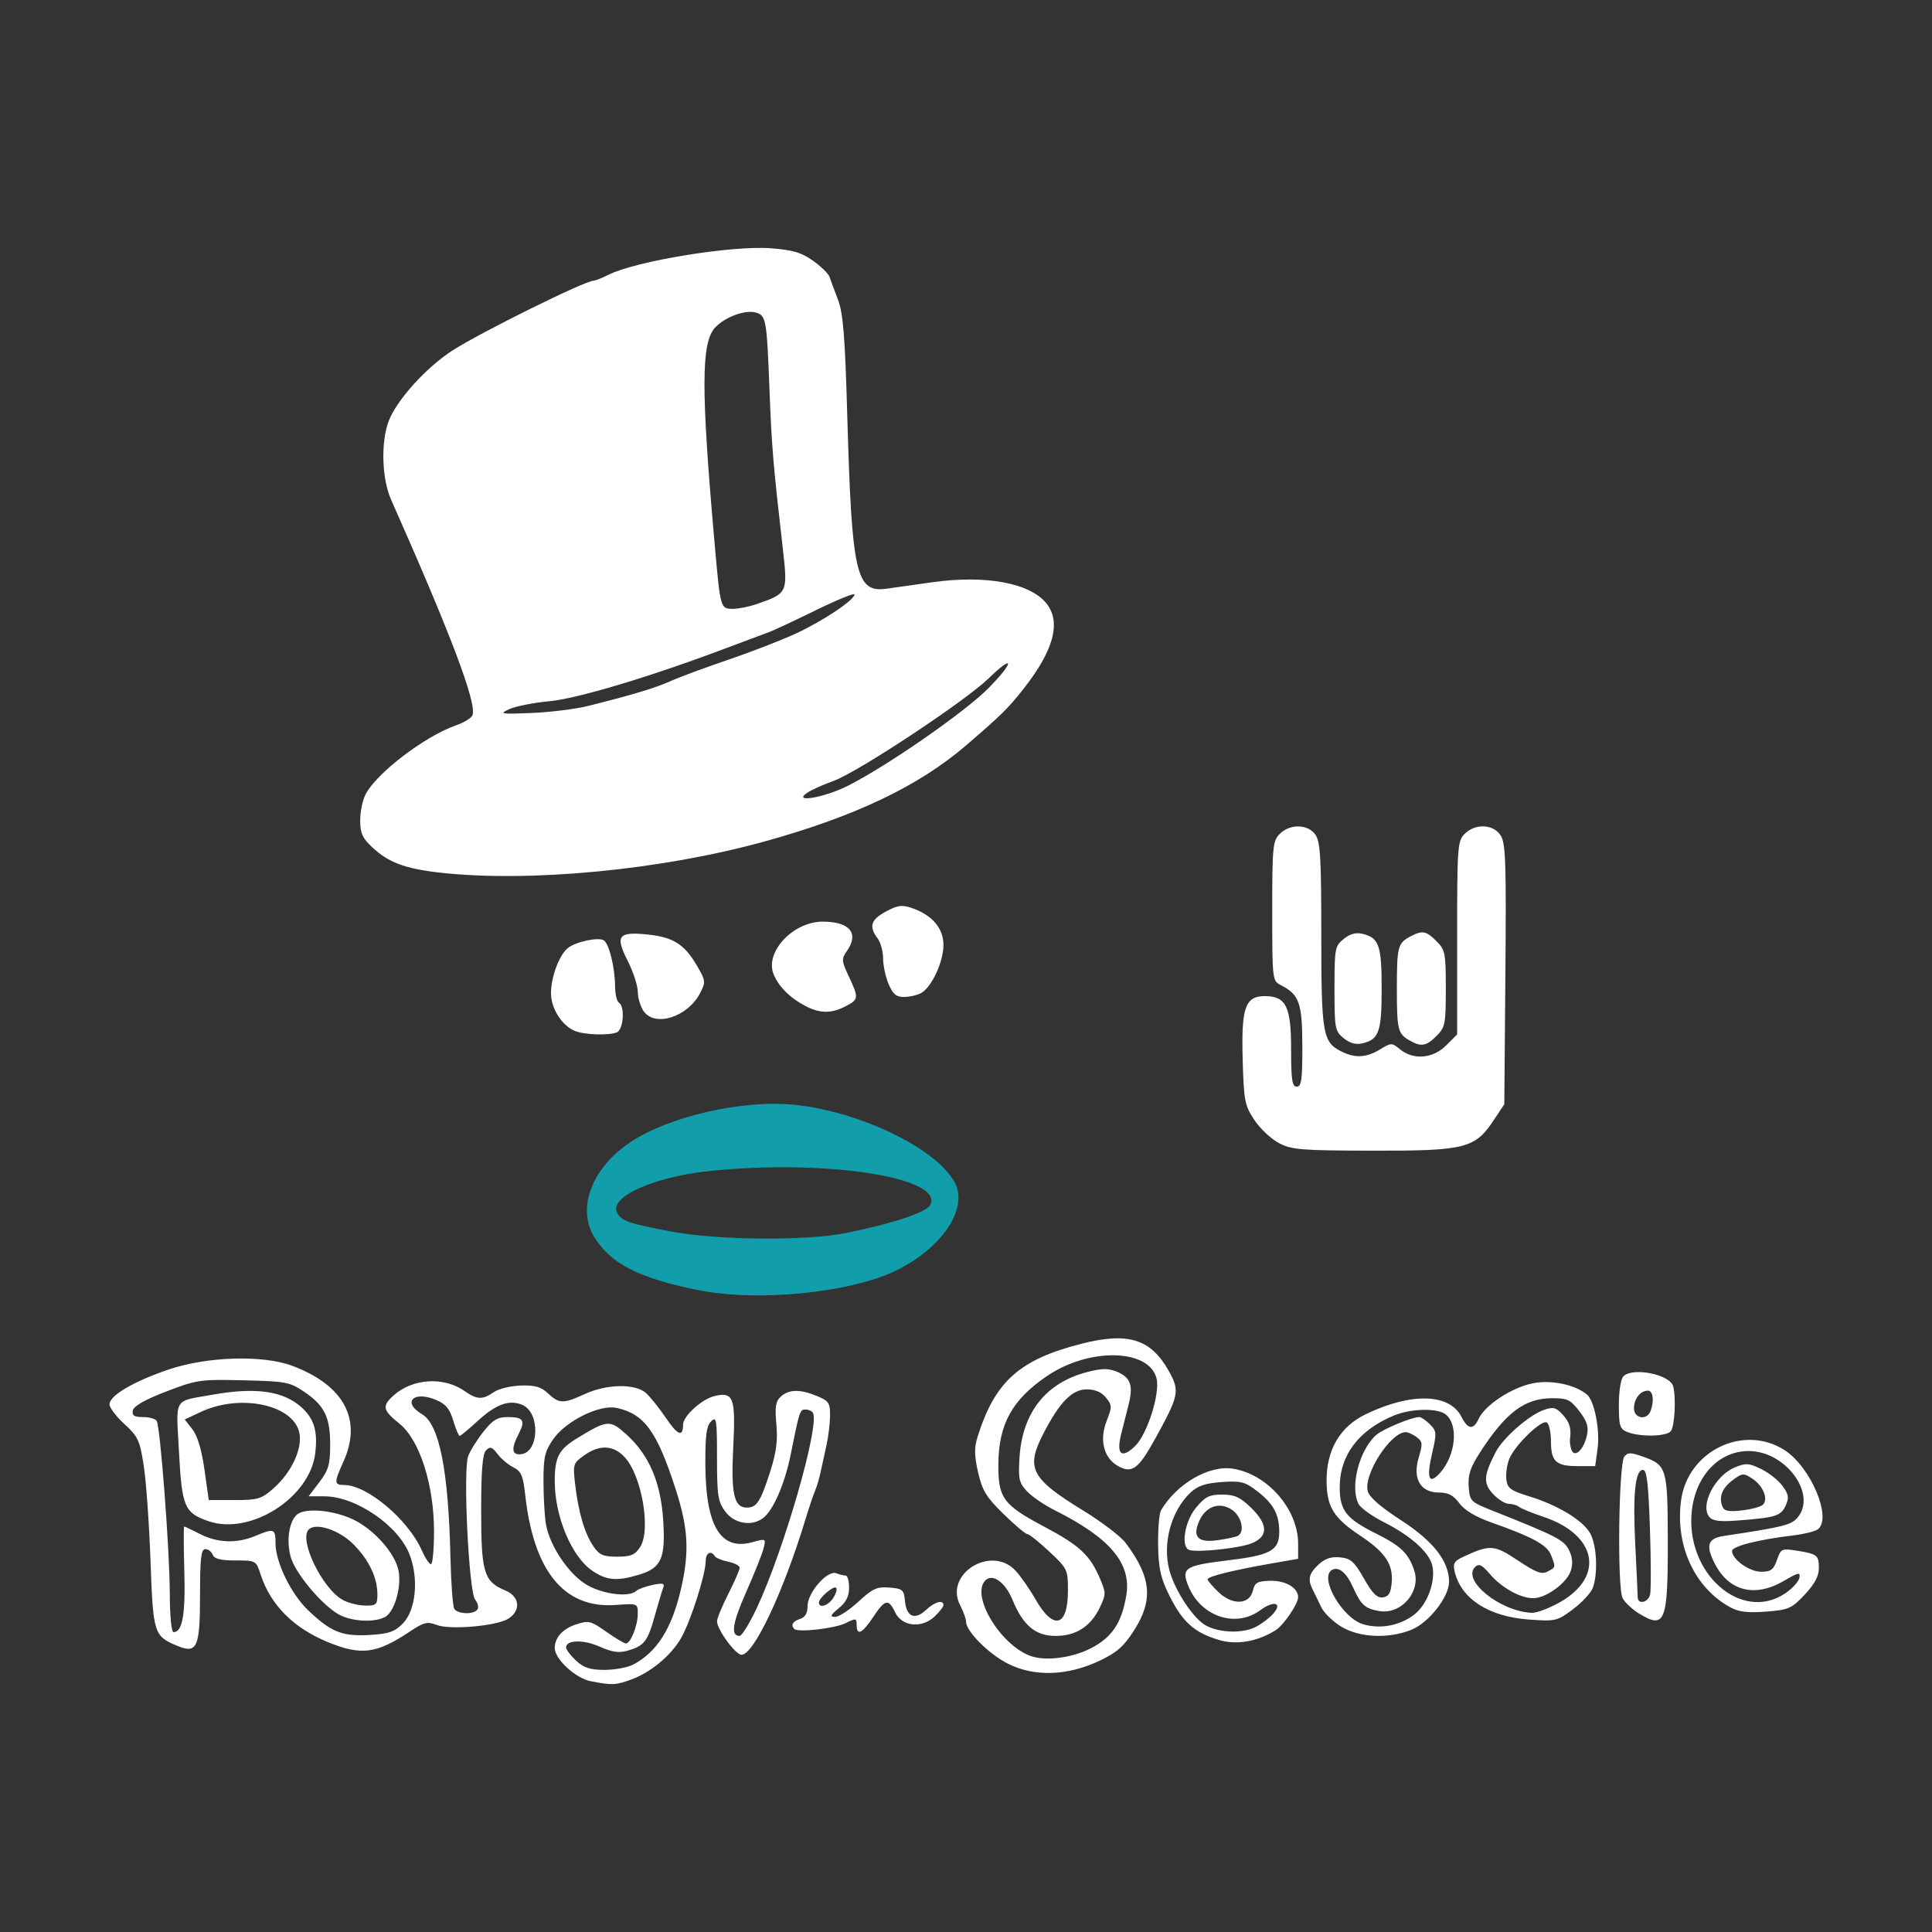
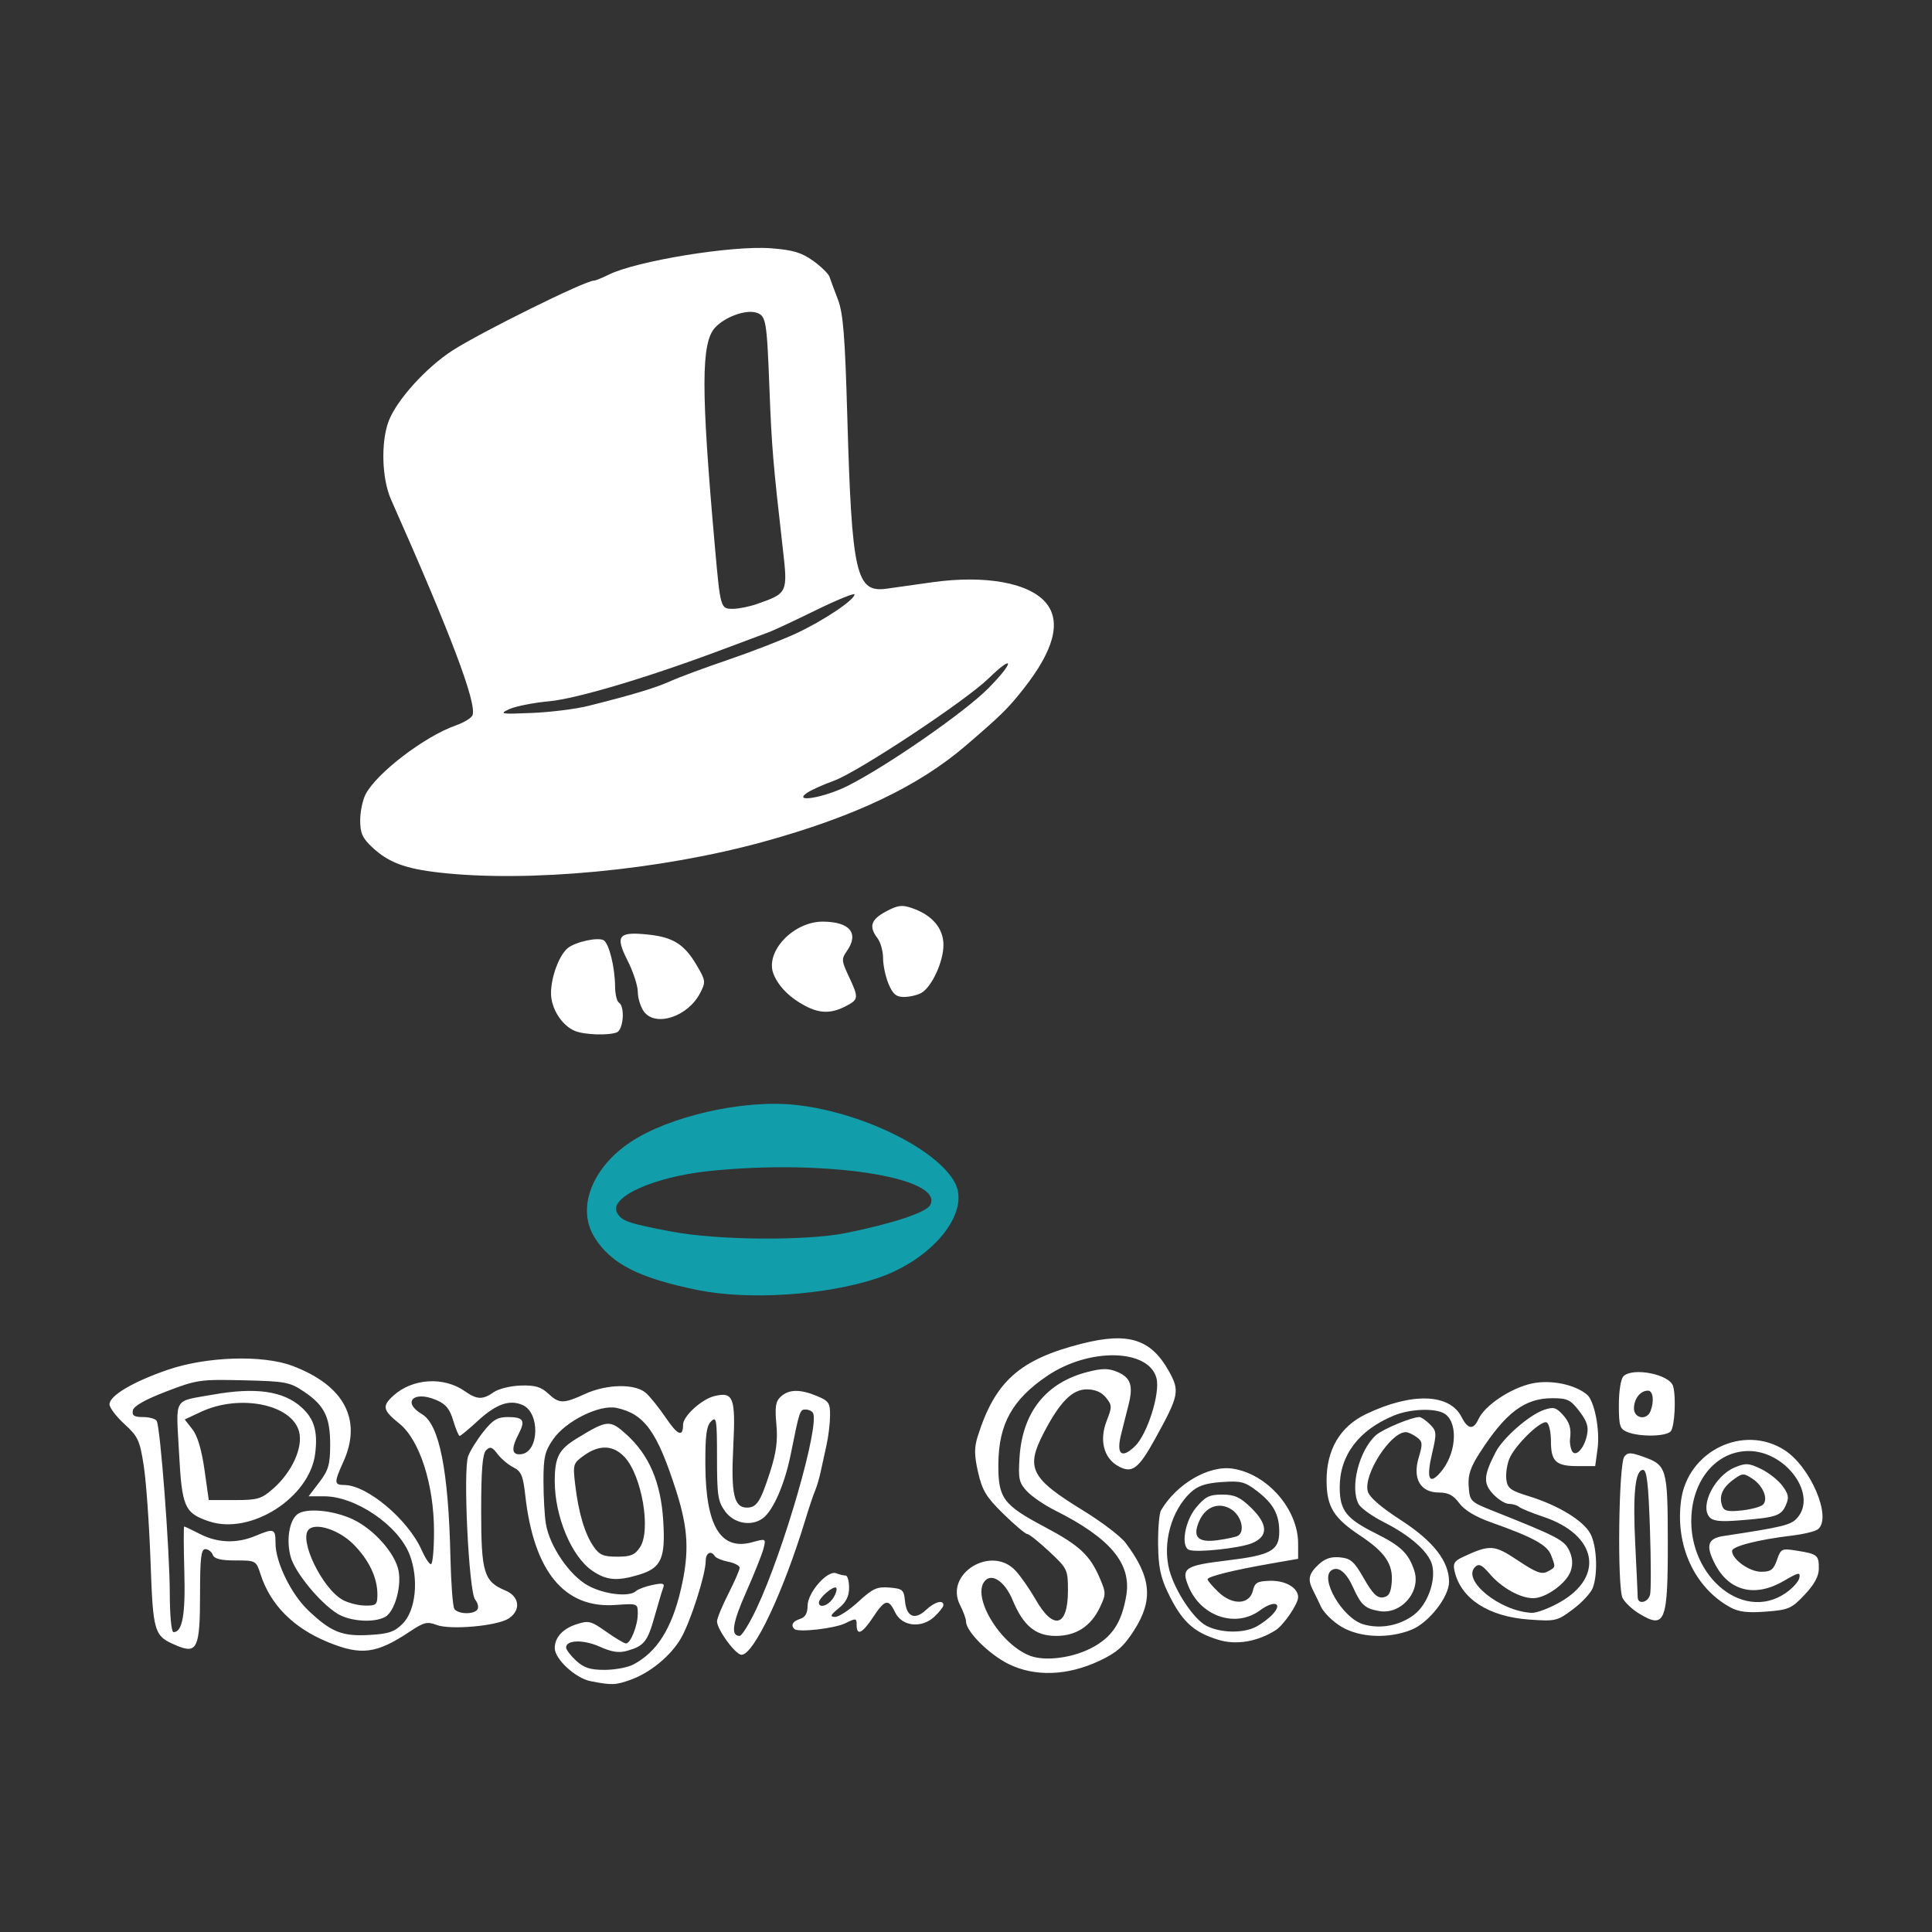
<svg xmlns="http://www.w3.org/2000/svg" xmlns:ns1="http://www.inkscape.org/namespaces/inkscape" xmlns:ns2="http://sodipodi.sourceforge.net/DTD/sodipodi-0.dtd" width="512" height="512" viewBox="0 0 512 512" id="svg2" version="1.1" ns1:version="0.91 r13725" ns2:docname="logo.svg">
  <rect x="0" y="0" width="512" height="512" fill="#333333" stroke="none" />
  <defs id="defs4" />
  <ns2:namedview id="base" pagecolor="#000000" bordercolor="#666666" borderopacity="1.0" ns1:pageopacity="0" ns1:pageshadow="2" ns1:zoom="0.98994949" ns1:cx="160.03214" ns1:cy="448.50214" ns1:document-units="px" ns1:current-layer="layer1" showgrid="false" units="px" ns1:window-width="2560" ns1:window-height="1377" ns1:window-x="-8" ns1:window-y="-8" ns1:window-maximized="1" />
  <g ns1:label="Layer 1" ns1:groupmode="layer" id="layer1" transform="translate(0,-540.362)">
    <g id="g4216" transform="translate(394.422,81.606)">
      <path ns1:connector-curvature="0" id="path4160" d="m -278.114,689.981 c -9.034,-1.036 -13.383,-2.685 -17.689,-6.707 -2.57,-2.401 -3.165,-3.737 -3.165,-7.105 0,-2.282 0.64,-5.387 1.423,-6.901 2.921,-5.649 15.675,-15.384 23.953,-18.284 2.132,-0.747 4.105,-1.955 4.386,-2.685 1.197,-3.118 -5.704,-21.389 -21.597,-57.179 -2.437,-5.489 -2.722,-15.252 -0.607,-20.791 2.132,-5.584 9.969,-14.239 16.942,-18.713 7.665,-4.918 35.136,-18.496 37.419,-18.496 0.425,0 2.16,-0.692 3.854,-1.537 7.359,-3.671 32.754,-7.82 43.058,-7.034 5.848,0.446 8.113,1.117 11.19,3.315 2.122,1.516 4.08,3.431 4.352,4.256 0.272,0.825 1.272,3.525 2.224,6 1.396,3.632 1.876,9.61 2.488,31 1.198,41.872 2.317,46.776 10.412,45.645 2.201,-0.308 7.603,-1.069 12.003,-1.692 14.29,-2.023 26.094,0.173 30.408,5.657 3.88,4.932 1.878,12.387 -6.033,22.463 -4.15,5.286 -5.931,7.041 -15.375,15.151 -12.544,10.772 -29.424,18.803 -53.496,25.45 -27.377,7.559 -62.511,10.899 -86.15,8.188 z m 108.368,-22.974 c 10.473,-5.287 30.975,-19.513 37.221,-25.827 6.955,-7.032 6.995,-9.355 0.044,-2.6 -6.183,6.009 -34.59,24.791 -40.987,27.1 -2.75,0.992 -5.888,2.397 -6.973,3.122 -4.223,2.821 4.427,1.37 10.695,-1.794 z m -68.722,-21.189 c 12.013,-3.023 17.711,-4.744 21.813,-6.588 2.303,-1.035 9.137,-3.565 15.187,-5.621 6.05,-2.056 14.15,-5.198 18,-6.981 7.184,-3.328 15.5,-8.878 15.5,-10.345 0,-0.453 -4.612,1.432 -10.25,4.189 -5.638,2.757 -11.15,5.341 -12.25,5.741 -1.1,0.401 -6.46,2.406 -11.911,4.457 -20.05,7.544 -39.069,13.234 -46.589,13.938 -4.125,0.386 -8.85,1.324 -10.5,2.084 -2.761,1.272 -2.283,1.352 6,1.008 4.95,-0.205 11.7,-1.053 15,-1.883 z m 44.572,-26.973 c 8.236,-2.87 8.271,-2.944 6.92,-14.745 -2.558,-22.351 -2.946,-26.975 -3.52,-41.98 -0.709,-18.546 -0.903,-19.684 -3.49,-20.506 -2.774,-0.88 -8.238,1.085 -10.904,3.922 -3.767,4.01 -3.784,16.393 -0.079,58.084 1.453,16.356 1.496,16.503 4.77,16.485 1.502,-0.008 4.338,-0.575 6.303,-1.26 z" style="fill:#ffffff;fill-opacity:1" />
      <path ns1:connector-curvature="0" id="path4173" d="m -242.011,731.985 c -3.508,-1.418 -6.388,-5.94 -6.388,-10.033 0,-4.249 2.141,-10.03 4.414,-11.916 2.025,-1.681 8.077,-3.004 9.557,-2.09 1.425,0.881 2.973,7.169 3.005,12.209 0.013,2.03 0.474,3.969 1.024,4.309 1.651,1.021 1.195,7.211 -0.582,7.893 -2.227,0.854 -8.519,0.642 -11.03,-0.373 z m 18.169,-5.242 c -0.856,-1.222 -1.557,-3.54 -1.557,-5.15 0,-1.61 -1.23,-5.356 -2.733,-8.325 -3.332,-6.581 -2.44,-7.68 5.542,-6.834 6.57,0.696 9.554,2.588 12.79,8.11 2.409,4.11 2.448,4.429 0.91,7.402 -3.265,6.313 -11.941,9.096 -14.953,4.796 z m 42.943,-1.35 c -4.143,-2.154 -7.127,-5.113 -8.498,-8.424 -2.441,-5.892 5.184,-14.029 13.093,-13.972 7.128,0.051 9.601,3.102 6.317,7.791 -1.471,2.1 -1.434,2.598 0.5,6.712 2.694,5.732 2.652,6.123 -0.862,7.94 -3.746,1.937 -6.761,1.924 -10.55,-0.047 z m 21.949,-5.895 c -0.797,-1.907 -1.449,-4.971 -1.449,-6.809 0,-1.838 -0.661,-4.215 -1.468,-5.282 -2.356,-3.114 -1.785,-4.937 2.218,-7.086 3.155,-1.693 4.259,-1.836 6.959,-0.897 5.328,1.853 8.291,5.339 8.291,9.755 0,4.495 -3.15,11.261 -5.938,12.752 -1.062,0.568 -3.109,1.033 -4.548,1.033 -2.041,0 -2.936,-0.763 -4.066,-3.468 z" style="fill:#ffffff;fill-opacity:1" />
      <path ns1:connector-curvature="0" id="path4186" d="m -209.414,800.651 c -15.696,-3.182 -23.128,-6.972 -27.48,-14.014 -4.759,-7.7 -0.689,-18.411 9.588,-25.235 10.284,-6.828 29.686,-11.249 43.33,-9.873 17.539,1.769 37.977,11.709 42.648,20.74 4.102,7.933 -6.026,20.339 -20.585,25.216 -13.497,4.522 -34.05,5.891 -47.5,3.164 z m 39.143,-15.132 c 12.415,-2.507 21.305,-5.448 22.345,-7.391 3.94,-7.361 -27.916,-12.261 -58.656,-9.022 -14.61,1.539 -26.514,6.922 -24.33,11.002 1.206,2.253 2.906,2.844 14.498,5.04 12.144,2.301 35.652,2.489 46.143,0.37 z" style="fill:#129daa;fill-opacity:1" />
      <path ns1:connector-curvature="0" id="path4201" d="m -237.874,904.298 c -4.008,-0.771 -9.534,-5.863 -9.534,-8.785 0,-2.765 2.088,-5.096 5.603,-6.256 3.373,-1.113 3.918,-0.983 8.037,1.92 2.43,1.713 4.783,3.114 5.228,3.114 1.237,0 3.131,-4.755 3.131,-7.861 0,-2.758 -0.018,-2.765 -5.906,-2.34 -13.567,0.981 -21.674,-8.895 -23.917,-29.138 -0.569,-5.132 -1.068,-6.3 -3.13,-7.327 -1.349,-0.672 -3.237,-2.26 -4.196,-3.528 -1.432,-1.895 -1.976,-2.074 -3.047,-1.004 -0.954,0.953 -1.304,5.258 -1.304,16.045 0,16.395 0.718,18.758 6.423,21.12 3.776,1.564 4.188,5.269 0.827,7.439 -3.054,1.972 -15.482,3.067 -19.068,1.681 -2.442,-0.944 -3.376,-0.717 -7,1.705 -8.915,5.957 -12.968,6.482 -21.848,2.83 -9.094,-3.741 -15.162,-9.843 -17.771,-17.872 -1.211,-3.726 -1.253,-3.75 -6.672,-3.75 -3.925,0 -5.615,-0.42 -6.029,-1.5 -0.317,-0.825 -1.202,-1.5 -1.969,-1.5 -1.112,0 -1.393,2.382 -1.393,11.809 0,14.361 -0.739,16.034 -6.099,13.794 -6.141,-2.566 -6.34,-3.203 -7.029,-22.502 -0.346,-9.68 -1.147,-20.976 -1.78,-25.101 -1.047,-6.824 -1.509,-7.828 -5.121,-11.136 -2.184,-2 -3.97,-4.356 -3.97,-5.236 0,-2.304 6.277,-6.017 15.5,-9.169 10.316,-3.526 25.132,-3.982 33,-1.015 13.71,5.169 18.536,14.269 13.478,25.415 -2.507,5.526 -2.48,6.139 0.272,6.15 6.036,0.025 16.893,9.169 20.472,17.241 0.914,2.062 2.026,3.75 2.47,3.75 0.444,0 0.808,-3.911 0.808,-8.691 0,-12.402 -3.808,-24.257 -9.177,-28.572 -4.427,-3.558 -4.655,-4.636 -1.573,-7.425 5.063,-4.581 13.316,-5.093 18.904,-1.174 3.249,2.278 4.734,2.329 7.687,0.26 1.257,-0.881 4.47,-1.668 7.14,-1.75 3.788,-0.116 5.38,0.345 7.251,2.101 2.933,2.753 4.046,2.768 9.768,0.136 5.797,-2.666 13.343,-2.784 16.171,-0.252 1.146,1.026 3.528,4.001 5.294,6.611 3.116,4.606 4.535,5.162 4.535,1.775 0,-2.251 4.892,-6.727 8.263,-7.561 5.095,-1.259 5.698,0.346 5.041,13.418 -0.628,12.5 0.182,16.122 3.609,16.122 2.592,0 3.596,-1.536 6.124,-9.376 1.669,-5.176 2.088,-8.313 1.691,-12.686 -0.425,-4.689 -0.194,-6.112 1.201,-7.374 2.155,-1.95 5.126,-1.986 9.603,-0.115 3.11,1.299 3.463,1.842 3.424,5.25 -0.024,2.091 -0.454,5.601 -0.955,7.801 -0.501,2.2 -1.191,5.35 -1.532,7 -0.341,1.65 -1.004,3.9 -1.473,5 -0.469,1.1 -1.605,4.475 -2.524,7.5 -5.899,19.424 -13.719,36 -16.984,36 -1.584,0 -6.488,-6.695 -6.488,-8.858 0,-0.767 1.35,-4.051 3,-7.298 1.65,-3.247 3,-6.351 3,-6.899 0,-0.547 -1.359,-1.267 -3.021,-1.599 -1.661,-0.332 -3.263,-0.996 -3.559,-1.475 -1.004,-1.625 -2.42,-0.881 -2.42,1.271 0,3.531 -4.008,16.068 -6.538,20.451 -2.7,4.678 -8.136,9.164 -13.372,11.035 -4.012,1.434 -4.901,1.466 -10.556,0.378 z m 11.266,-4.418 c 6.252,-3.266 10.216,-9.534 12.64,-19.985 2.276,-9.816 1.963,-16.02 -1.329,-26.261 -4.993,-15.536 -8.342,-20.171 -15.727,-21.769 -4.484,-0.97 -13.441,3.458 -16.802,8.308 -2.214,3.196 -2.58,4.784 -2.571,11.172 0.006,4.095 0.291,9.142 0.634,11.214 0.979,5.926 6.237,13.654 11.132,16.364 4.298,2.379 10.991,3.151 12.773,1.473 0.522,-0.492 2.48,-1.218 4.35,-1.612 2.711,-0.572 3.29,-0.431 2.857,0.697 -0.299,0.778 -1.323,4.196 -2.277,7.595 -1.891,6.738 -2.787,7.868 -7.26,9.151 -2.208,0.633 -4.093,0.352 -7.322,-1.094 -4.293,-1.922 -8.898,-1.806 -8.898,0.224 0,0.566 1.191,2.132 2.646,3.481 2.061,1.91 3.731,2.452 7.55,2.452 2.697,0 6.119,-0.635 7.604,-1.411 z m -10.824,-24.839 c -5.498,-3.727 -9.976,-14.388 -9.976,-23.754 0,-6.332 1.059,-8.396 5.793,-11.296 8.162,-5 8.81,-5.053 13.191,-1.095 6.032,5.449 9.132,12.701 9.764,22.844 0.629,10.075 -0.499,12.561 -6.514,14.363 -5.736,1.718 -8.511,1.478 -12.258,-1.062 z m 12.637,-6.282 c 2.941,-4.488 0.472,-18.926 -4.075,-23.832 -2.993,-3.229 -6.665,-3.394 -10.754,-0.482 -2.92,2.079 -3.001,2.346 -2.368,7.75 0.866,7.386 2.517,12.972 4.833,16.347 1.577,2.299 2.61,2.75 6.295,2.75 3.614,0 4.708,-0.456 6.068,-2.532 z m -62.924,20.298 c 3.49,-3.49 4.335,-11.798 1.859,-18.281 -2.955,-7.737 -14.291,-15.485 -22.655,-15.485 l -4.13,0 2.853,-3.741 c 2.411,-3.161 2.856,-4.687 2.869,-9.843 0.019,-7.38 -1.493,-10.478 -6.886,-14.114 -3.83,-2.582 -4.884,-2.781 -16.098,-3.045 -11.48,-0.27 -12.368,-0.141 -20.489,2.98 -5.631,2.164 -8.602,3.852 -8.823,5.012 -0.258,1.354 0.349,1.75 2.68,1.75 1.658,0 3.294,0.453 3.636,1.006 0.965,1.561 3.453,34.3 3.476,45.744 0.012,5.903 0.43,10.25 0.986,10.25 2.369,0 3.187,-4.592 2.867,-16.088 -0.182,-6.553 -0.201,-11.914 -0.042,-11.913 0.159,7.5e-4 2.054,0.901 4.21,2.001 4.667,2.381 9.739,2.554 14.654,0.5 4.993,-2.086 5.346,-1.956 5.346,1.971 0,4.967 4.115,13.418 8.628,17.72 6.051,5.768 8.982,6.958 16.149,6.56 5.182,-0.288 6.736,-0.809 8.912,-2.985 z m -17.228,-2.627 c -4.634,-2.826 -11.339,-10.974 -12.462,-15.143 -1.172,-4.352 -0.386,-9.429 1.73,-11.186 2.183,-1.812 9.525,-1.17 14.759,1.29 5.571,2.619 11.256,9.023 12.126,13.66 0.816,4.348 -1.105,10.897 -3.584,12.224 -2.994,1.602 -9.246,1.182 -12.57,-0.845 z m 10.539,-5.171 c 0,-4.427 -2.285,-9.186 -6.374,-13.275 -3.783,-3.783 -9.917,-5.802 -11.826,-3.893 -2.703,2.703 3.613,15.726 9.062,18.687 1.451,0.788 4.101,1.451 5.888,1.473 2.961,0.036 3.25,-0.23 3.25,-2.992 z m -44.724,-19.362 c -6.409,-2.198 -7.08,-3.758 -7.849,-18.246 -0.793,-14.939 -1.699,-13.4 9.007,-15.304 11.294,-2.01 18.625,-0.967 23.422,3.333 3.389,3.037 4.388,6.393 3.658,12.293 -1.451,11.73 -17.184,21.717 -28.239,17.925 z m 17.122,-8.65 c 4.962,-4.357 7.935,-10.895 6.853,-15.07 -1.887,-7.283 -15.726,-10.074 -26.035,-5.25 l -4.285,2.005 2.049,2.605 c 1.336,1.698 2.446,5.416 3.191,10.679 l 1.142,8.075 6.809,0 c 6.162,0 7.139,-0.289 10.276,-3.044 z m 128.075,31.794 c 7.242,-15.344 16.864,-48.778 14.936,-51.897 -0.29,-0.469 -1.167,-0.853 -1.949,-0.853 -1.502,0 -1.586,0.255 -3.927,11.901 -1.566,7.787 -4.582,14.751 -7.297,16.849 -3.001,2.319 -7.654,1.528 -10.047,-1.71 -1.946,-2.632 -2.188,-4.205 -2.188,-14.214 0,-10.236 -0.142,-11.112 -1.573,-9.682 -1.23,1.23 -1.56,3.756 -1.514,11.598 0.095,16.2 4.072,22.736 12.431,20.428 3.625,-1.001 3.649,-0.988 2.986,1.66 -0.367,1.468 -2.428,6.637 -4.58,11.487 -3.686,8.309 -4.193,11.682 -1.756,11.682 0.581,0 2.597,-3.263 4.479,-7.25 z m -73.946,0.206 c 0.355,-0.574 0.077,-1.728 -0.617,-2.565 -1.682,-2.027 -3.253,-34.359 -1.849,-38.052 0.549,-1.445 2.373,-4.363 4.053,-6.483 2.457,-3.102 3.71,-3.856 6.411,-3.856 4.179,0 4.764,0.888 2.924,4.436 -2.099,4.046 -1.854,5.762 0.768,5.384 4.645,-0.67 4.905,-10.896 0.33,-12.98 -3.469,-1.581 -7.071,-0.318 -11.967,4.195 -2.366,2.181 -4.519,3.966 -4.783,3.966 -0.264,0 -1.03,-1.835 -1.702,-4.077 -0.947,-3.162 -1.981,-4.395 -4.602,-5.49 -5.964,-2.492 -8.999,0.656 -3.668,3.805 4.586,2.709 7.01,14.887 7.527,37.813 0.156,6.902 0.617,13.09 1.025,13.75 0.912,1.475 5.267,1.586 6.151,0.156 z m 140.739,14.493 c -5.152,-2.546 -11.266,-8.639 -11.266,-11.226 0,-0.727 -0.71,-2.696 -1.579,-4.375 -4.294,-8.303 8.312,-16.09 14.728,-9.098 1.388,1.512 3.757,4.915 5.265,7.561 4.749,8.334 8.586,7.307 8.586,-2.297 0,-5.592 -0.128,-5.861 -4.957,-10.378 -2.726,-2.55 -5.347,-4.637 -5.823,-4.637 -0.476,0 -3.308,-2.388 -6.293,-5.308 -4.568,-4.468 -5.633,-6.212 -6.733,-11.023 -1.019,-4.459 -1.05,-6.534 -0.138,-9.442 4.597,-14.664 11.11,-20.488 27.589,-24.669 12.4,-3.146 18.382,-1.24 23.162,7.378 2.858,5.153 2.609,6.376 -3.585,17.622 -4.547,8.256 -6.226,9.509 -9.948,7.42 -3.808,-2.137 -5.001,-6.897 -3.004,-11.982 1.449,-3.69 1.435,-4.142 -0.197,-6.156 -1.171,-1.446 -2.878,-2.174 -5.096,-2.174 -3.842,0 -7.139,3.339 -11.392,11.537 -4.862,9.372 -3.497,12.028 10.636,20.687 4.796,2.939 9.781,6.753 11.078,8.476 6.792,9.027 7.382,15.103 2.246,23.131 -2.78,4.346 -4.59,5.935 -9.25,8.124 -8.432,3.961 -17.083,4.258 -24.028,0.826 z m 21.572,-4.055 c 5.762,-2.871 8.398,-6.744 9.631,-14.146 1.405,-8.44 -4.281,-15.2 -18.968,-22.548 -2.75,-1.376 -6.067,-3.645 -7.37,-5.043 -2.098,-2.249 -2.323,-3.278 -1.962,-8.949 0.763,-11.98 7.013,-19.838 18.023,-22.66 3.853,-0.988 5.518,-0.997 7.819,-0.044 3.588,1.486 4.344,3.606 3.078,8.631 -0.536,2.126 -1.428,5.665 -1.982,7.864 -1.357,5.385 0.073,6.662 3.638,3.246 3.267,-3.131 6.73,-14.009 5.729,-17.997 -1.973,-7.863 -17.801,-8.221 -28.973,-0.656 -9.253,6.265 -12.856,12.758 -12.942,23.323 -0.074,9.051 1.239,10.843 12.197,16.658 9.278,4.923 12.039,7.477 14.663,13.564 1.694,3.929 1.697,4.319 0.059,7.77 -2.401,5.061 -6.319,7.594 -11.745,7.594 -5.319,0 -8.598,-2.736 -11.4,-9.513 -1.95,-4.714 -5.29,-7.128 -7.209,-5.21 -3.935,3.935 3.803,16.967 11.877,20.001 3.853,1.448 10.812,0.62 15.838,-1.885 z m 34.104,-2.342 c -6.739,-2.045 -9.8,-4.915 -13.517,-12.673 -1.9,-3.966 -2.471,-6.826 -2.531,-12.674 -0.043,-4.154 0.301,-8.195 0.765,-8.981 4.149,-7.037 12.678,-12.002 18.985,-11.051 9.184,1.385 17.358,10.744 17.358,19.876 l 0,4.017 -7.25,1.266 c -9.995,1.745 -16.75,3.427 -16.75,4.17 0,0.343 1.299,1.868 2.886,3.388 3.709,3.553 8.241,3.359 9.125,-0.39 0.5,-2.12 1.19,-2.516 4.54,-2.605 4.111,-0.109 7.45,1.843 7.45,4.356 0,1.767 -3.833,7.391 -5.95,8.73 -4.822,3.049 -10.404,3.999 -15.109,2.572 z m 9.86,-3.449 c 1.486,-0.769 3.518,-2.299 4.515,-3.401 2.711,-2.996 0.292,-3.712 -3.376,-1 -6.441,4.762 -15.669,1.699 -18.982,-6.301 -2.015,-4.865 -1.001,-5.55 10.213,-6.896 11.593,-1.391 13.828,-2.622 13.828,-7.613 0,-4.585 -1.54,-7.423 -5.824,-10.732 -3.267,-2.523 -4.315,-2.795 -9.413,-2.437 -4.307,0.302 -6.369,0.997 -8.276,2.788 -5.134,4.823 -7.5,13.516 -5.599,20.575 1.489,5.53 6.42,12.949 9.78,14.714 3.674,1.93 9.717,2.069 13.133,0.302 z m -17.645,-20.383 c -2.312,-0.771 -1.233,-7.563 1.779,-11.196 2.425,-2.925 3.528,-3.477 6.941,-3.477 3.266,0 4.748,0.668 7.59,3.423 4.591,4.45 4.687,7.66 0.282,9.466 -3.229,1.324 -14.378,2.523 -16.593,1.785 z m 12.926,-3.77 c 1.893,-1.17 0.893,-5.235 -1.707,-6.938 -3.202,-2.098 -6.8,-0.869 -8.522,2.911 -1.961,4.305 -0.477,5.936 4.749,5.219 2.51,-0.344 4.976,-0.88 5.48,-1.192 z m 27.371,24.107 c -2.225,-1.334 -4.641,-3.692 -5.367,-5.241 -0.726,-1.548 -1.718,-3.596 -2.204,-4.551 -1.397,-2.747 -1.057,-4.252 1.507,-6.661 1.709,-1.605 3.338,-2.154 5.715,-1.924 2.839,0.275 3.764,1.094 6.336,5.611 2.275,3.996 3.507,5.219 5.035,5 1.545,-0.221 2.096,-1.164 2.33,-3.988 0.4,-4.812 -1.746,-7.991 -8.358,-12.38 -7.026,-4.664 -8.851,-7.618 -8.905,-14.423 -0.067,-8.311 3.564,-14.487 10.456,-17.789 12.089,-5.79 22.172,-5.479 25.319,0.782 1.654,3.289 3.145,3.478 4.472,0.565 1.661,-3.645 8.584,-8.259 14.2,-9.463 4.911,-1.053 11.299,0.24 14.562,2.948 1.97,1.635 3.485,9.402 2.804,14.37 l -0.629,4.586 -4.664,0 c -5.761,0 -7.064,-1.225 -7.064,-6.641 0,-2.333 -0.491,-4.544 -1.09,-4.915 -1.381,-0.853 -8.413,5.943 -9.924,9.59 -0.627,1.513 -0.992,3.978 -0.813,5.478 0.283,2.36 1.095,2.964 6.029,4.485 7.809,2.407 14.488,6.503 16.292,9.993 1.685,3.258 1.986,10.617 0.586,14.3 -0.506,1.331 -2.868,3.876 -5.25,5.656 -4.166,3.114 -4.605,3.217 -11.575,2.723 -10.745,-0.762 -18.052,-5.467 -19.771,-12.73 -0.501,-2.118 -0.119,-2.788 2.205,-3.868 7.186,-3.34 8.258,-3.271 14.563,0.94 4.778,3.191 6.304,3.763 7.84,2.941 2.22,-1.188 2.194,-1.067 0.94,-4.365 -1.022,-2.688 -4.798,-4.751 -15.877,-8.675 -4.148,-1.469 -7.069,-3.228 -8.438,-5.079 -1.56,-2.11 -2.931,-2.832 -5.382,-2.832 -4.919,0 -7.053,-3.661 -5.382,-9.237 1.107,-3.694 1.047,-4.289 -0.546,-5.455 -0.984,-0.719 -2.278,-1.308 -2.875,-1.308 -4.019,0 -11.214,11.146 -10.088,15.628 0.397,1.583 3.371,4.18 8.828,7.71 8.568,5.543 12.729,10.88 12.729,16.325 0,4.009 -5.393,10.876 -9.983,12.712 -6.087,2.436 -13.691,2.099 -18.563,-0.821 z m 19.265,-3.167 c 3.563,-2.704 5.851,-8.984 4.799,-13.175 -0.863,-3.437 -5.765,-7.805 -12.676,-11.294 -3.171,-1.601 -6.233,-3.783 -6.803,-4.849 -2.374,-4.436 0.115,-14.293 4.621,-18.294 1.791,-1.59 9.44,-4.776 11.467,-4.776 0.481,0 1.741,0.867 2.801,1.927 1.798,1.798 1.835,2.318 0.565,7.75 -1.546,6.611 -0.794,8.395 2.144,5.086 4.167,-4.693 4.921,-12.792 1.44,-15.481 -2.232,-1.725 -9.145,-1.565 -13.704,0.317 -9.346,3.858 -14.39,10.575 -14.35,19.112 0.028,6.037 1.751,8.233 9.478,12.082 6.724,3.35 8.74,5.282 10.267,9.844 1.885,5.629 -3.494,11.825 -9.344,10.764 -3.752,-0.68 -4.762,-1.608 -6.893,-6.336 -1.763,-3.909 -3.863,-5.594 -5.619,-4.509 -3.352,2.072 2.818,12.711 8.322,14.352 4.51,1.344 9.664,0.382 13.487,-2.519 z m 38.738,-3.364 c 11.88,-6.797 9.698,-17.857 -4.456,-22.589 -3.025,-1.011 -5.927,-2.198 -6.45,-2.637 -0.522,-0.439 -1.742,-0.798 -2.71,-0.798 -0.968,0 -2.855,-1.182 -4.194,-2.626 -2.632,-2.839 -2.503,-4.884 0.703,-11.082 1.957,-3.784 8.843,-9.815 12.769,-11.183 2.446,-0.853 3.206,-0.677 4.889,1.129 1.92,2.061 2.439,3.74 2.044,6.615 -0.102,0.744 0.075,2.032 0.393,2.863 0.842,2.194 3.254,-0.067 4.08,-3.825 0.507,-2.31 0.066,-3.74 -1.987,-6.431 -2.321,-3.043 -3.181,-3.46 -7.138,-3.46 -7.351,0 -12.375,3.777 -19.276,14.491 -2.497,3.876 -3.149,5.876 -2.919,8.956 0.286,3.839 0.487,4.042 6.296,6.354 17.147,6.825 19.006,7.787 20.322,10.522 0.906,1.884 1.039,3.601 0.423,5.462 -1.068,3.226 -6.564,7.215 -9.942,7.215 -3.421,0 -8.363,-2.75 -11.47,-6.382 -2.115,-2.472 -2.928,-2.865 -3.923,-1.895 -3.599,3.507 6.531,11.735 14.969,12.158 1.308,0.066 4.718,-1.219 7.578,-2.856 z m -202.957,7.141 c -1.02,-1.02 -0.441,-2.049 1.501,-2.666 1.379,-0.438 2,-1.513 2,-3.462 0,-3.528 5.268,-9.533 7.583,-8.645 0.87,0.334 1.994,0.607 2.499,0.607 0.505,0 0.918,1.446 0.918,3.212 0,2.292 -0.788,3.858 -2.75,5.464 -2.203,1.804 -2.397,2.259 -0.978,2.288 0.975,0.02 3.757,-1.793 6.182,-4.028 3.796,-3.499 4.94,-4.021 8.228,-3.75 3.515,0.289 3.844,0.577 4.136,3.622 0.399,4.153 2.611,5.078 5.548,2.319 2.293,-2.154 4.635,-2.811 4.635,-1.301 0,0.454 -1.076,1.836 -2.391,3.072 -3.388,3.183 -8.617,2.607 -10.407,-1.147 -1.755,-3.679 -2.692,-3.478 -5.821,1.25 -2.888,4.364 -4.381,5.072 -4.381,2.077 0,-1.79 -0.202,-1.822 -2.909,-0.472 -2.853,1.423 -12.609,2.544 -13.592,1.561 z m 10.33,-8.263 c 0.72,-1.154 1.056,-2.351 0.747,-2.661 -0.663,-0.663 -4.575,2.682 -4.575,3.913 0,1.645 2.537,0.815 3.829,-1.252 z m 213.485,4.147 c -1.752,-1.069 -3.697,-2.897 -4.321,-4.063 -1.455,-2.719 -1.057,-35.551 0.455,-37.504 0.884,-1.142 1.663,-1.145 4.874,-0.014 6.384,2.247 6.611,3.011 6.647,22.347 0.04,21.602 -0.705,23.472 -7.654,19.234 z m 2.95,-4.951 c 0.274,-1.046 0.261,-8.921 -0.027,-17.5 -0.401,-11.933 -0.832,-15.598 -1.835,-15.598 -2.081,0 -2.734,6.344 -2.051,19.912 0.348,6.923 0.637,13.15 0.642,13.838 0.013,1.988 2.723,1.448 3.272,-0.652 z m 21.236,3.307 c -9.488,-5.215 -14.641,-16.473 -13.001,-28.402 1.795,-13.054 16.557,-20.196 27.393,-13.254 6.964,4.461 12.667,17.979 8.858,20.994 -0.688,0.544 -3.725,1.286 -6.75,1.649 -9.11,1.093 -16,2.854 -16,4.091 0,2.229 4.598,5.515 7.717,5.515 2.56,0 3.274,-0.535 4.178,-3.129 1.046,-3.001 1.261,-3.102 5.252,-2.463 5.469,0.875 5.852,1.182 5.852,4.69 0,2.067 -1.148,4.201 -3.75,6.97 -3.469,3.691 -4.238,4.027 -10.25,4.489 -4.889,0.375 -7.244,0.09 -9.5,-1.15 z m 14.595,-3.691 c 1.865,-1.257 3.548,-3.1 3.74,-4.096 0.306,-1.589 -0.194,-1.493 -4.081,0.785 -7.624,4.468 -14.535,2.787 -18.274,-4.443 -2.545,-4.921 -1.973,-6.796 2.27,-7.439 15.725,-2.381 17.849,-2.9 19.5,-4.766 5.446,-6.156 -2.943,-17.744 -12.852,-17.753 -7.784,-0.007 -13.95,6.409 -15.041,15.65 -1.956,16.568 13.042,29.943 24.739,22.061 z m -20.122,-20.247 c -2.54,-3.06 1.495,-10.929 6.725,-13.115 2.899,-1.211 3.724,-1.166 6.958,0.386 2.018,0.968 4.574,2.985 5.68,4.482 1.677,2.269 1.822,3.137 0.872,5.222 -1.257,2.759 -2.597,3.187 -12.373,3.947 -5.071,0.394 -6.952,0.174 -7.862,-0.923 z m 14.213,-3.254 c 1.482,-1.482 0.033,-5.024 -2.819,-6.893 -2.327,-1.524 -2.649,-1.501 -5.174,0.383 -2.851,2.127 -3.75,4.402 -2.76,6.983 0.469,1.222 1.614,1.456 5.172,1.055 2.513,-0.283 5.025,-0.971 5.582,-1.527 z m -35.936,-19.245 c -2.001,-0.804 -2.25,-1.605 -2.25,-7.237 0,-3.592 0.519,-6.852 1.2,-7.532 2.478,-2.478 12.306,-0.514 13.182,2.634 0.818,2.939 0.417,10.625 -0.622,11.916 -1.15,1.43 -8.165,1.563 -11.51,0.219 z m 6.143,-5.551 c 1.026,-2.674 0.675,-5.418 -0.693,-5.418 -2.003,0 -3.7,2.155 -3.7,4.7 0,2.698 3.419,3.257 4.393,0.718 z" style="fill:#ffffff;fill-opacity:1" />
    </g>
-     <path style="fill:#ffffff;fill-opacity:1" d="m 338.902,843.275 c -2.064,-1.09 -4.989,-3.847 -6.5,-6.128 -2.543,-3.839 -2.772,-5.03 -3.082,-16.021 -0.387,-13.742 0.674,-16.782 5.858,-16.782 5.621,0 6.977,2.72 6.977,14 0,8.222 0.267,10 1.5,10 1.242,0 1.496,-1.851 1.478,-10.75 -0.024,-11.47 -0.793,-13.641 -5.728,-16.168 -2.211,-1.132 -2.25,-1.476 -2.25,-19.617 0,-17.131 0.144,-18.609 2,-20.465 2.718,-2.718 7.462,-2.606 9.443,0.223 1.305,1.863 1.557,6.141 1.557,26.453 0,26.176 0.376,28.433 5.145,30.9 3.709,1.918 6.747,1.788 10.41,-0.446 2.981,-1.818 3.111,-1.818 5.361,0.004 3.543,2.869 8.682,2.423 12.161,-1.056 l 2.923,-2.923 0,-25.577 c 0,-24.244 0.104,-25.681 2,-27.577 2.806,-2.806 7.55,-2.616 9.515,0.382 1.353,2.065 1.522,6.969 1.273,36.825 l -0.288,34.443 -2.751,4.155 c -5.001,7.554 -7.541,8.201 -31.959,8.151 -19.241,-0.04 -21.651,-0.235 -25.042,-2.025 z m 17.189,-27.781 c -2.319,-1.878 -2.437,-2.512 -2.437,-13.15 0,-10.638 0.117,-11.272 2.437,-13.15 1.675,-1.356 3.238,-1.78 5,-1.357 4.363,1.049 5.063,3.056 5.063,14.507 0,11.45 -0.701,13.458 -5.063,14.507 -1.762,0.424 -3.325,-8.6e-4 -5,-1.357 z m 17.563,0.655 c -3.23,-1.832 -3.469,-2.784 -3.469,-13.805 0,-11.161 0.235,-12.051 3.654,-13.85 3.122,-1.643 4.099,-1.457 6.861,1.305 2.282,2.282 2.455,3.165 2.455,12.545 0,9.38 -0.173,10.264 -2.455,12.545 -2.709,2.709 -4.063,2.951 -7.045,1.26 z" id="path4149" ns1:connector-curvature="0" />
  </g>
</svg>